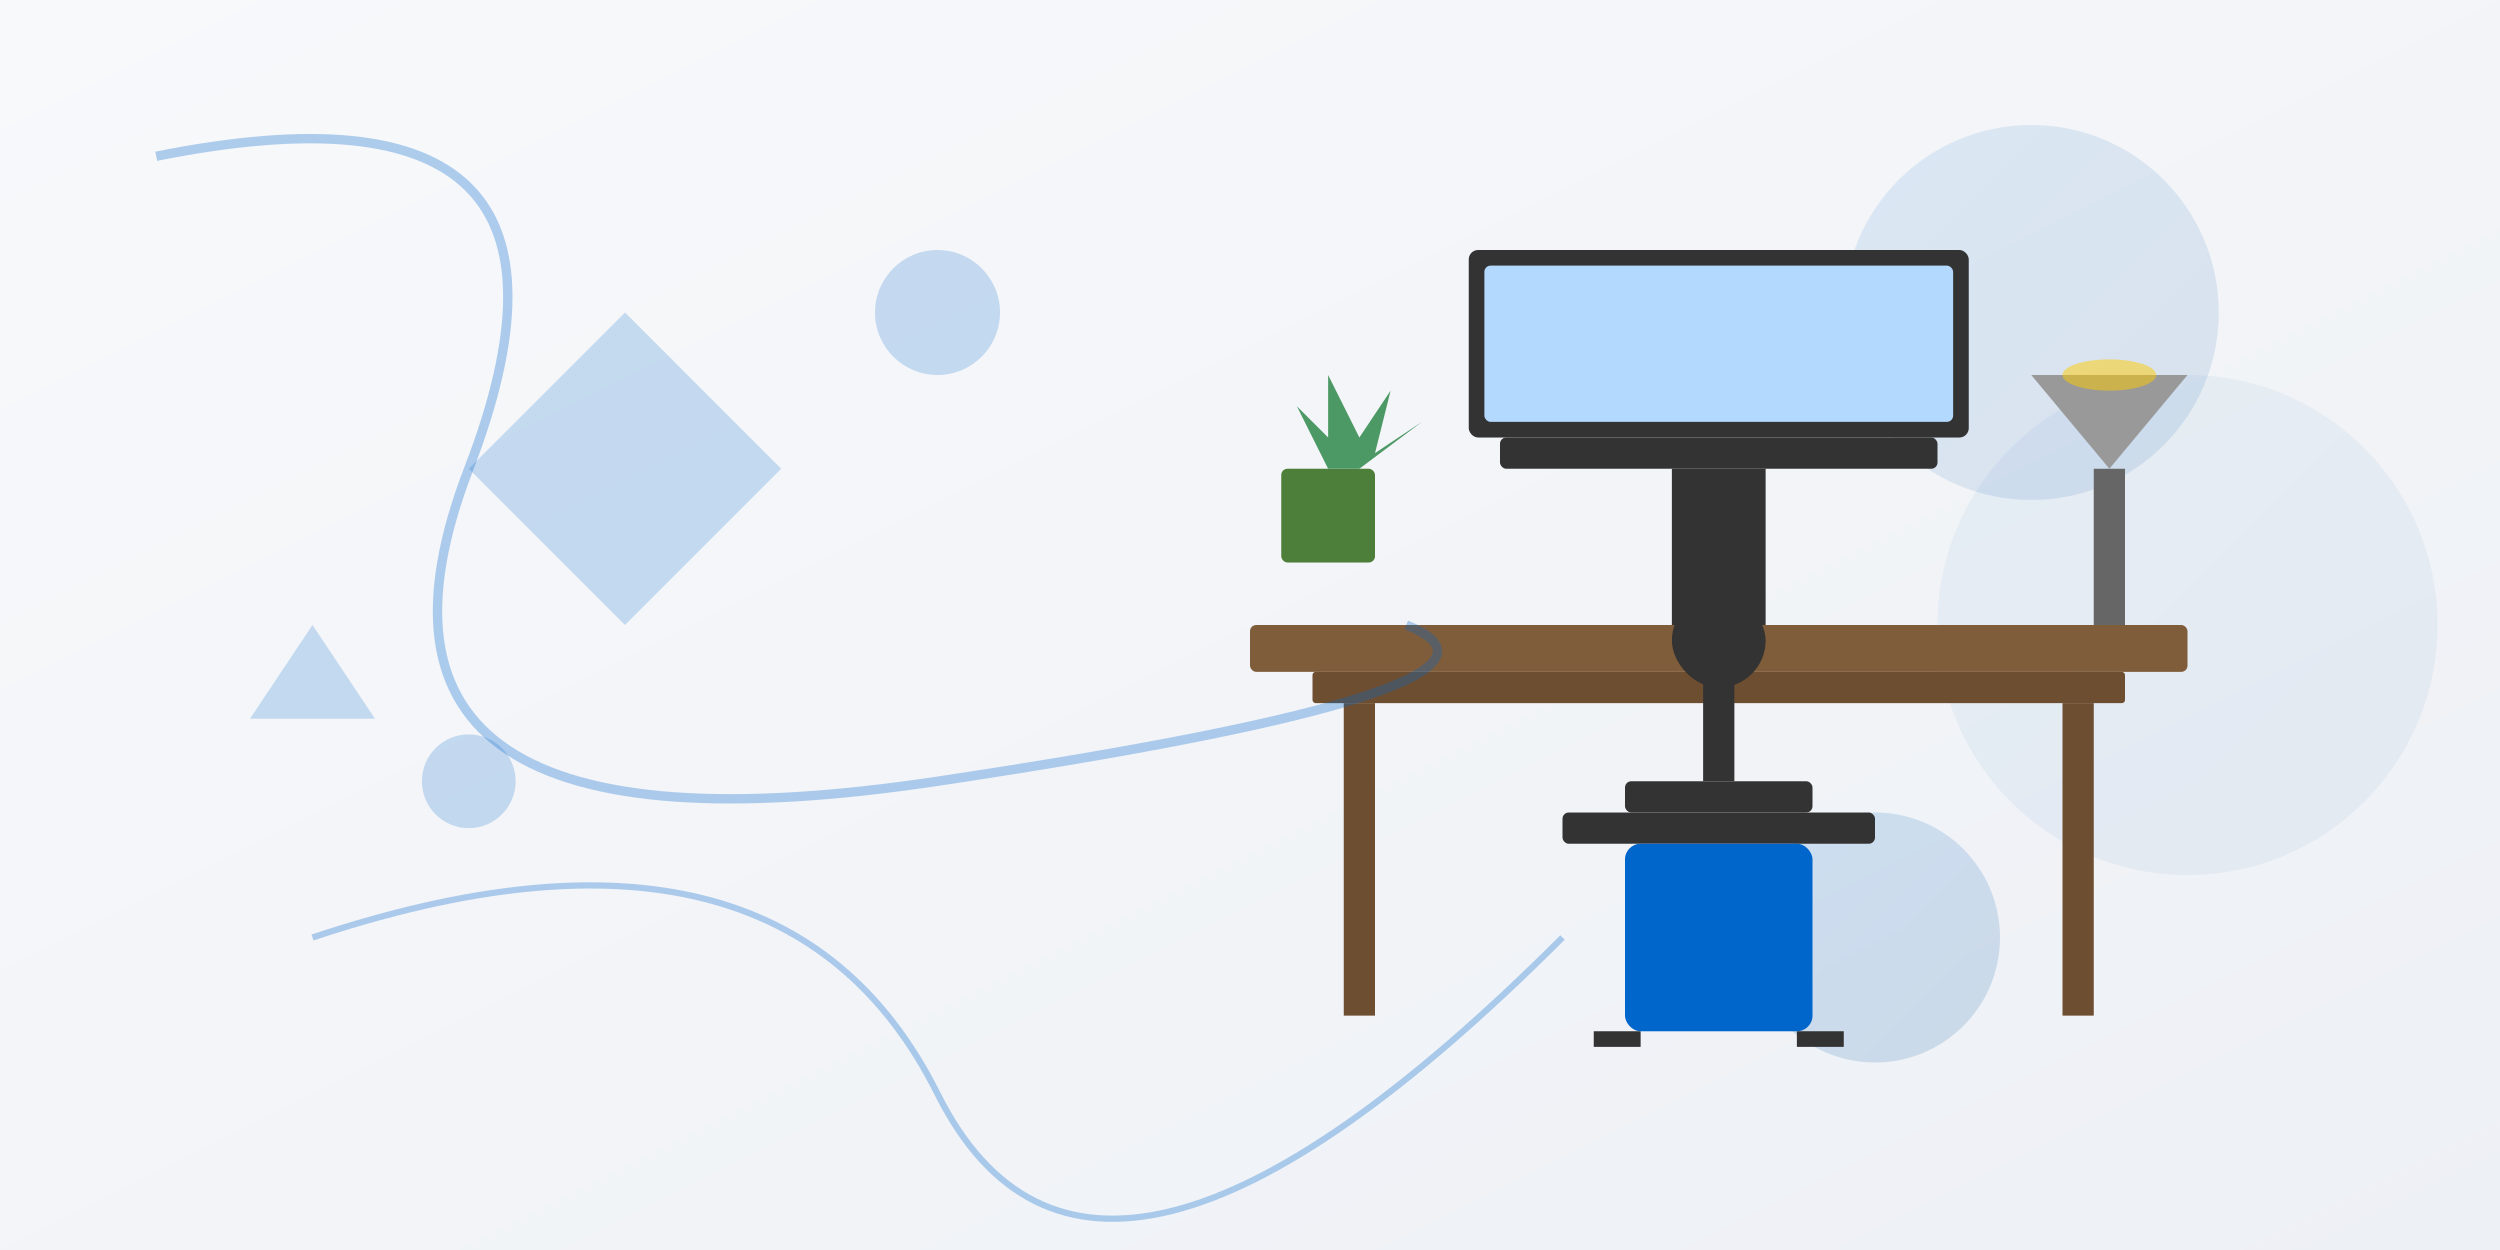
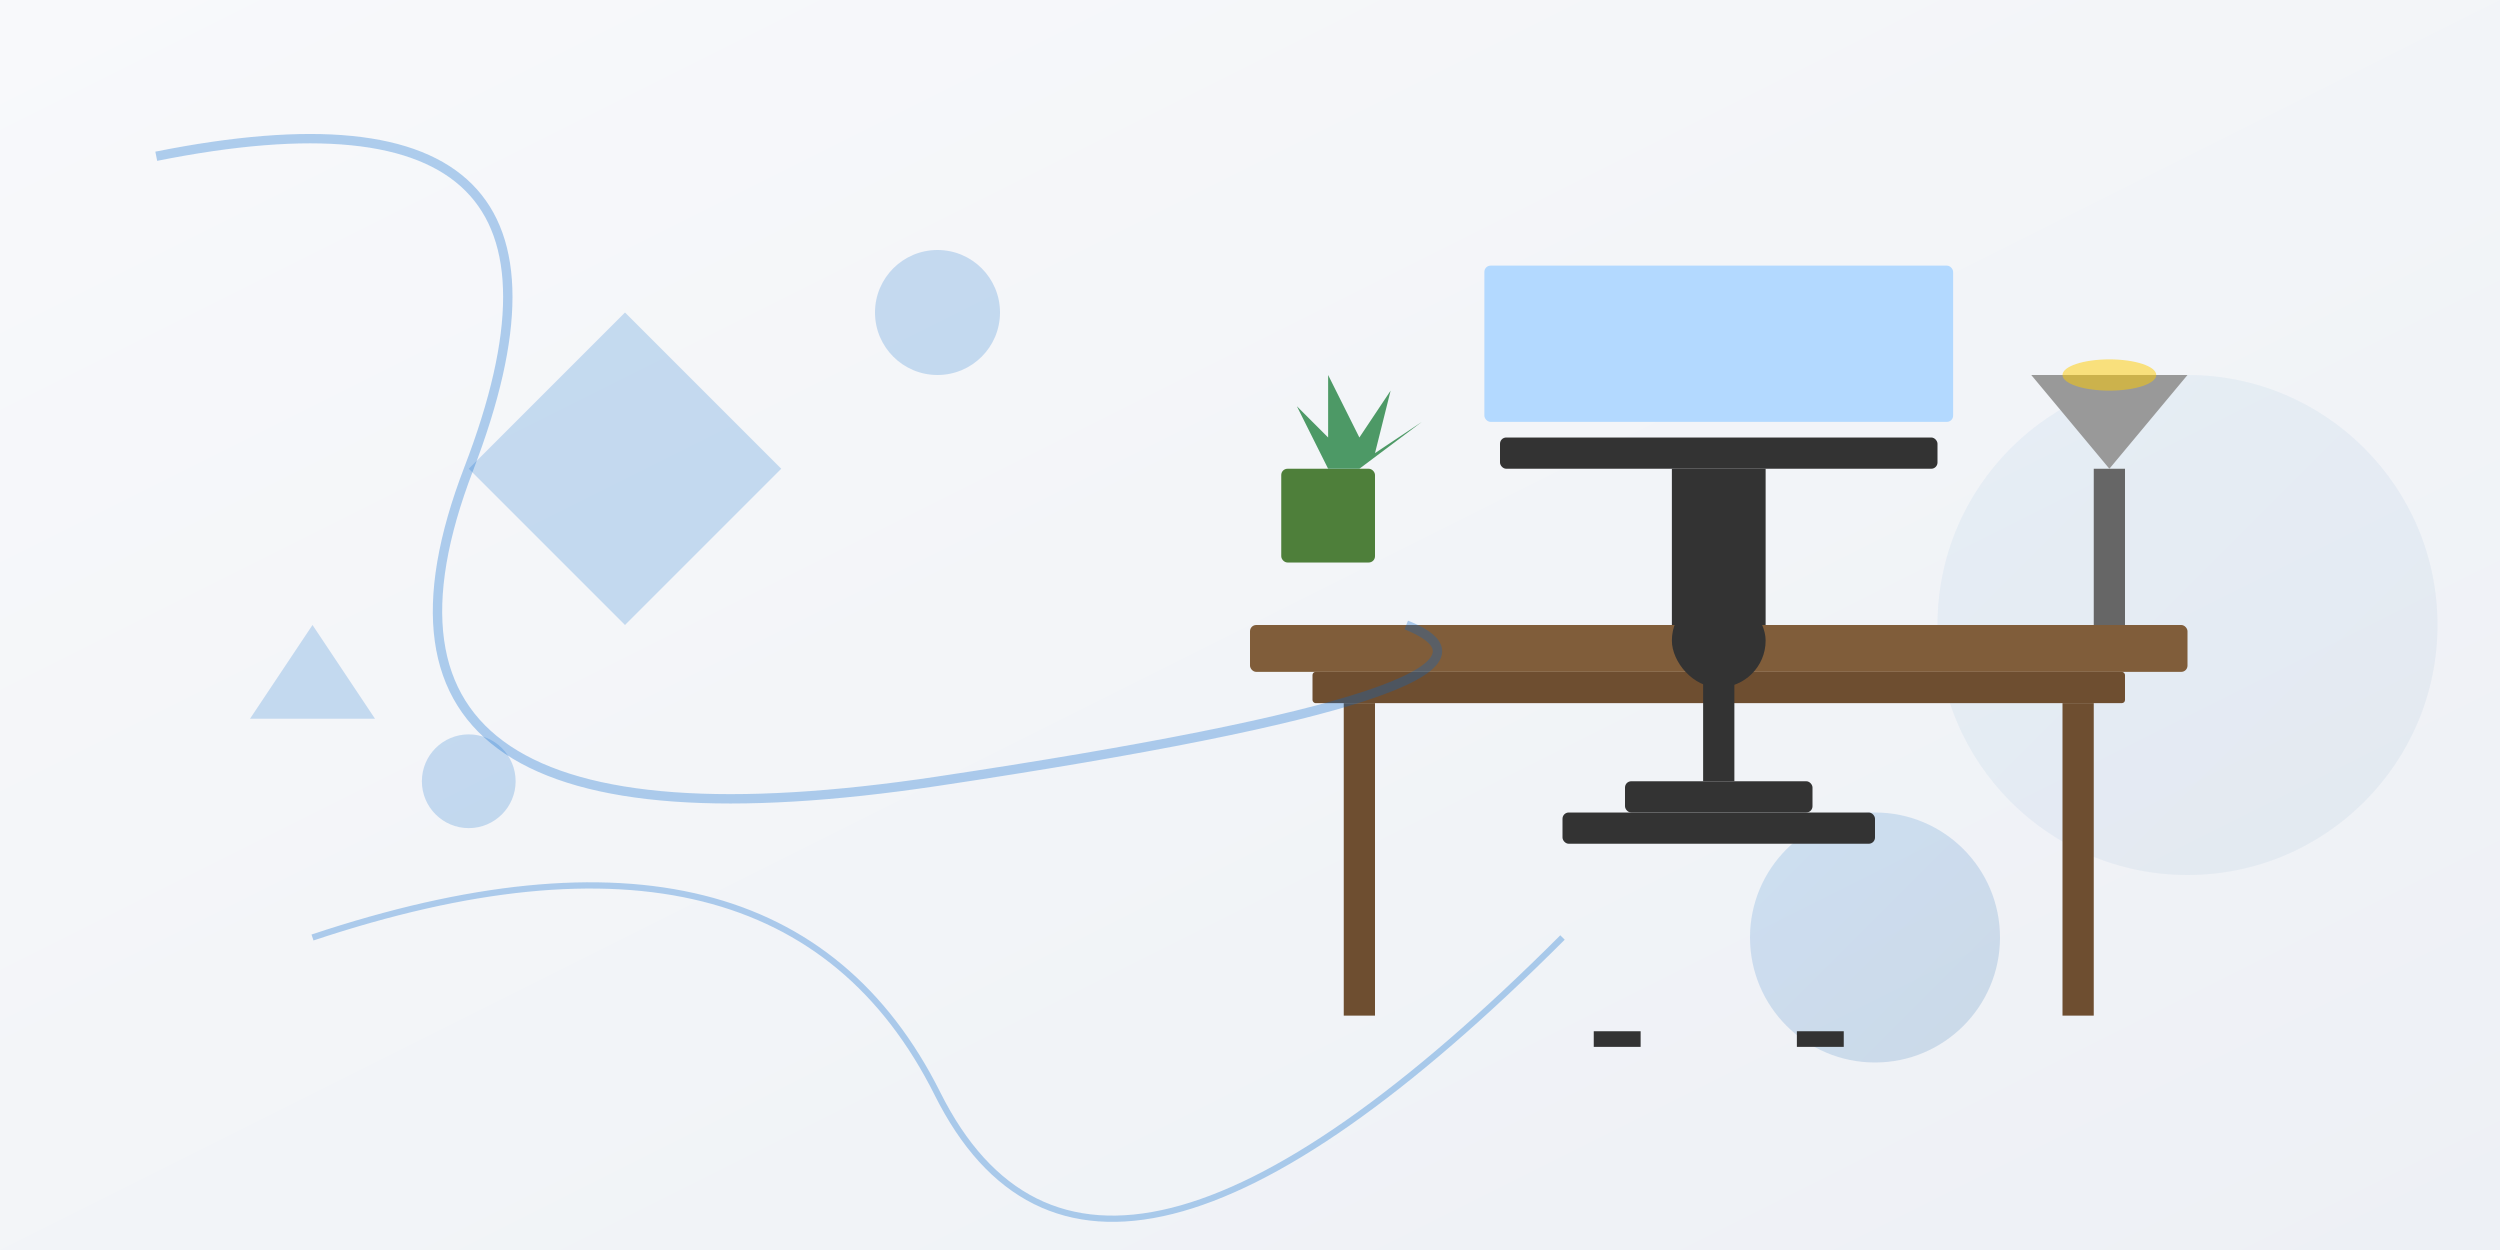
<svg xmlns="http://www.w3.org/2000/svg" width="800" height="400" viewBox="0 0 800 400">
  <rect x="0" y="0" width="800" height="400" fill="#808080" stroke="none" />
  <defs>
    <linearGradient id="bg-gradient" x1="0%" y1="0%" x2="100%" y2="100%">
      <stop offset="0%" stop-color="#f8f9fb" />
      <stop offset="100%" stop-color="#edf0f5" />
    </linearGradient>
    <linearGradient id="accent-gradient" x1="0%" y1="0%" x2="100%" y2="100%">
      <stop offset="0%" stop-color="#0066cc" />
      <stop offset="100%" stop-color="#004c99" />
    </linearGradient>
  </defs>
  <rect width="800" height="400" fill="url(#bg-gradient)" />
-   <circle cx="650" cy="100" r="60" fill="url(#accent-gradient)" opacity="0.1" />
  <circle cx="700" cy="200" r="80" fill="url(#accent-gradient)" opacity="0.05" />
  <circle cx="600" cy="300" r="40" fill="url(#accent-gradient)" opacity="0.15" />
  <rect x="400" y="200" width="300" height="15" rx="2" fill="#805D3A" />
  <rect x="420" y="215" width="260" height="10" rx="1" fill="#6E4E30" />
  <rect x="430" y="225" width="10" height="100" fill="#6E4E30" />
  <rect x="660" y="225" width="10" height="100" fill="#6E4E30" />
  <rect x="500" y="260" width="100" height="10" rx="2" fill="#333333" />
-   <rect x="520" y="270" width="60" height="60" rx="5" fill="#0066cc" />
  <rect x="520" y="250" width="60" height="10" rx="2" fill="#333333" />
  <rect x="545" y="200" width="10" height="50" fill="#333333" />
  <rect x="535" y="190" width="30" height="30" rx="15" fill="#333333" />
  <rect x="510" y="330" width="15" height="5" fill="#333333" />
  <rect x="575" y="330" width="15" height="5" fill="#333333" />
  <rect x="480" y="140" width="140" height="10" rx="2" fill="#333333" />
  <rect x="535" y="150" width="30" height="50" fill="#333333" />
-   <rect x="470" y="80" width="160" height="60" rx="3" fill="#333333" />
  <rect x="475" y="85" width="150" height="50" rx="2" fill="#B3D9FF" />
  <rect x="410" y="150" width="30" height="30" rx="2" fill="#4E7F3A" />
  <path d="M425 150 L415 130 L425 140 L425 120 L435 140 L445 125 L440 145 L455 135 L435 150" fill="#4D9966" />
  <rect x="670" y="150" width="10" height="50" fill="#666666" />
  <path d="M675 150 L650 120 L700 120 Z" fill="#999999" />
  <ellipse cx="675" cy="120" rx="15" ry="5" fill="#FFCC00" opacity="0.5" />
  <path d="M50,50 Q200,20 150,150 T300,250 T450,200" stroke="#0066cc" stroke-width="3" fill="none" opacity="0.3" />
  <path d="M100,300 Q250,250 300,350 T500,300" stroke="#0066cc" stroke-width="2" fill="none" opacity="0.3" />
  <path d="M200,100 L250,150 L200,200 L150,150 Z" fill="#0066cc" opacity="0.2" />
  <path d="M100,200 L120,230 L80,230 Z" fill="#0066cc" opacity="0.2" />
  <circle cx="300" cy="100" r="20" fill="#0066cc" opacity="0.2" />
  <circle cx="150" cy="250" r="15" fill="#0066cc" opacity="0.2" />
</svg>